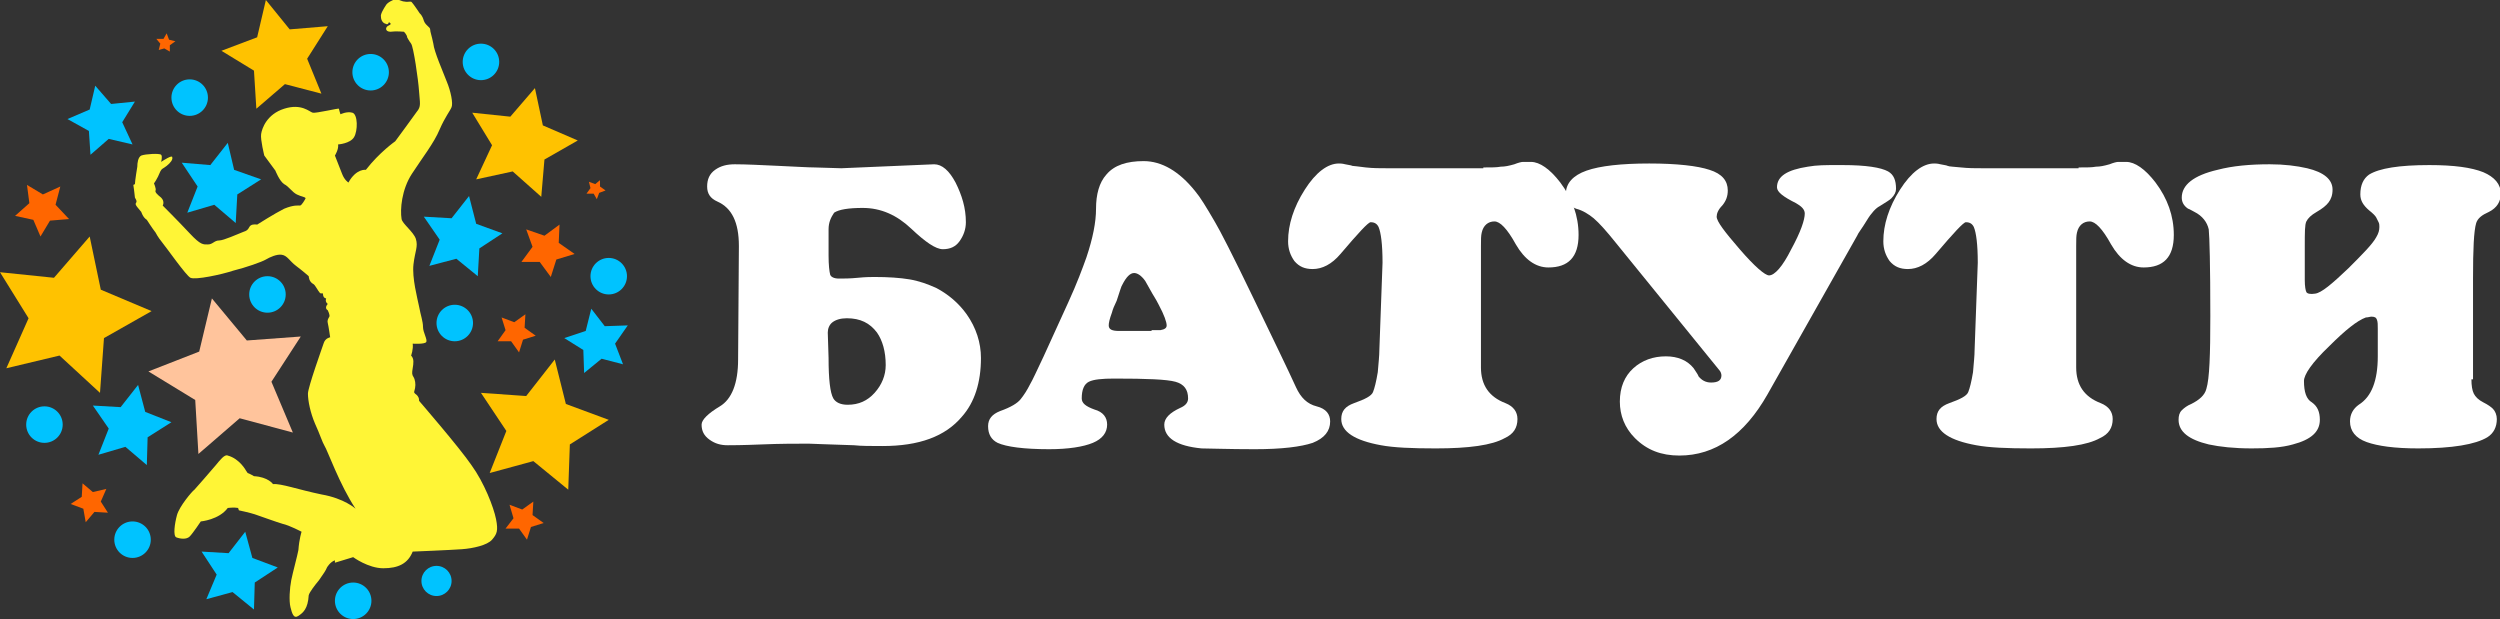
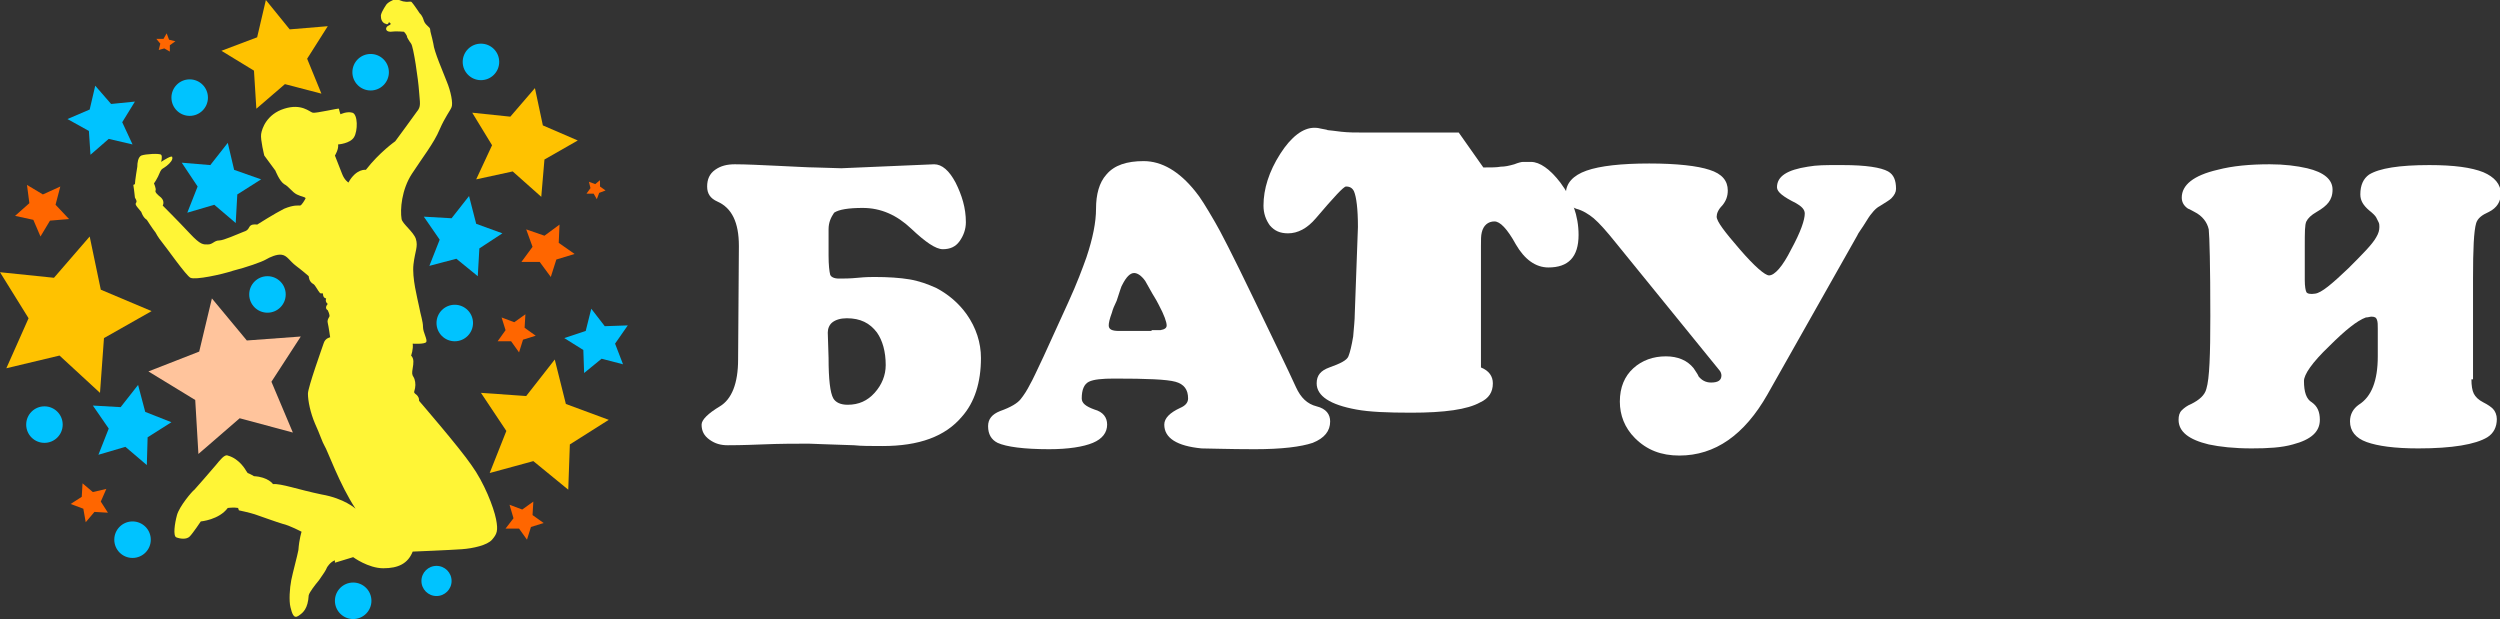
<svg xmlns="http://www.w3.org/2000/svg" version="1.1" id="Шар_1" x="0px" y="0px" viewBox="0 0 315 78" style="enable-background:new 0 0 315 78;" xml:space="preserve">
  <rect x="0" y="0" width="315" height="78" fill="#333333" stroke="none" />
  <style type="text/css">
	.st0{fill:#FFF536;}
	.st1{fill:#FFC200;}
	.st2{fill:#FFC49C;}
	.st3{fill:#FF6600;}
	.st4{fill:#00C3FF;}
	.st5{fill:#FFFFFF;}
</style>
  <g>
    <g>
      <path class="st0" d="M50.6,27.6c-0.2-1.2,0-3.7,1.3-5.7s2.8-3.9,3.5-5.6c0.7-1.6,1.3-2.3,1.5-2.8s-0.1-2-0.6-3.2    c-0.5-1.3-1.6-3.8-1.7-4.8c-0.2-1-0.4-1.5-0.4-1.8s-0.6-0.5-0.8-1.1c-0.2-0.7-0.5-0.9-0.5-0.9s-0.8-1.2-1-1.4    c-0.1-0.2-0.5,0-0.9-0.1c-0.4,0-1-0.4-1.2-0.3c-0.3,0.1-1,0.4-1.2,0.8C48.4,1,47.9,1.8,48,2.1c0,0.4,0.2,0.8,0.6,0.9    C48.9,3.2,49,2.8,49,2.8s0.5,0.2,0,0.4S48.5,4,49.2,4c0.7-0.1,1.7,0,1.7,0s0.4,0.4,0.4,0.7c0,0,0.2,0.4,0.5,0.8s0.9,4.5,1,6    s0.3,1.9-0.3,2.6c-0.5,0.7-2.1,2.9-2.7,3.7c0,0-2,1.4-3.7,3.6c0,0-1.2-0.2-2.2,1.6c0,0-0.5-0.3-0.8-1.1c-0.3-0.8-0.9-2.3-0.9-2.3    s0.5-0.8,0.4-1.4c0,0,1.5-0.1,2-0.9s0.5-2.9-0.2-3.1c-0.7-0.2-1.5,0.2-1.5,0.2s-0.2-0.6-0.2-0.7c0-0.1-2.9,0.6-3.3,0.5    C39,14.1,38,13,35.8,13.7s-2.8,2.5-2.9,3.2c-0.1,0.7,0.4,2.7,0.4,2.7l1.4,1.9c0,0,0.5,1.3,1.1,1.7c0.6,0.3,1,1,1.6,1.3    s1.1,0.3,1.1,0.5c-0.1,0.2-0.5,0.9-0.7,0.9s-0.8-0.1-2,0.4c-1.2,0.6-3.4,2-3.4,2s-0.5-0.1-0.8,0.1s-0.2,0.6-0.9,0.8    c-0.8,0.3-2.5,1.1-3.1,1.1s-0.8,0.5-1.4,0.5s-0.9,0.1-2.3-1.4s-3.4-3.5-3.4-3.5s0.3-0.5-0.2-1c-0.5-0.4-0.8-0.7-0.7-0.9    c0.1-0.2-0.2-0.9-0.2-0.9s0.4-0.5,0.8-1.5c0.2-0.4,0.3-0.3,0.8-0.7c0.5-0.4,0.8-0.8,0.7-1.1c0-0.3-1.1,0.4-1.4,0.6    c0,0,0.2-0.7,0-0.9c-0.2-0.2-2-0.1-2.5,0.1c-0.4,0.2-0.5,0.9-0.5,1.4c0,0-0.3,1.8-0.3,2.2l-0.2,0.1c0,0,0.2,1.4,0.2,1.6    c0.1,0.2,0.2,0.3,0.2,0.5s-0.3,0.2,0.1,0.7s0.5,0.6,0.5,0.6s0.2,0.7,0.7,1c0,0,0.7,1.1,1.1,1.6c0,0,0.3,0.6,0.8,1.2    s3.1,4.3,3.6,4.5c0.6,0.3,3.9-0.4,5.4-0.9c1.6-0.4,3.6-1.1,4.1-1.4c0.5-0.3,1.4-0.7,2-0.6c0.7,0.1,1,0.8,1.8,1.4    c0.8,0.6,1.6,1.3,1.6,1.3s0,0.7,0.6,1c0.2,0.1,0.6,0.9,0.8,1.1c0.2,0.2,0.4-0.1,0.4,0.2s0.2,0.5,0.4,0.5c0,0-0.2,0.4,0.2,0.7    c0,0-0.5,0.5,0,0.8c0,0,0.3,0.6,0.2,0.8s-0.3,0.4-0.2,0.8c0.1,0.4,0.3,1.8,0.3,1.8s-0.6,0.1-0.8,0.7c-0.2,0.6-2,5.6-2,6.4    c0,0.9,0.3,2.4,0.9,3.8c0.6,1.3,0.9,2.3,1.2,2.8c0.3,0.4,1.9,4.9,3.9,7.9c0,0-1.4-1.3-4.3-1.8c-2.9-0.6-5.1-1.4-6.1-1.3    c0,0-0.6-0.9-2.4-1c0,0-0.5-0.3-0.8-0.4L31,59.3c0,0-0.8-1.5-2.3-1.9c-0.4-0.2-1,0.6-1.5,1.2c-0.6,0.7-2.5,2.9-2.7,3.1    c-0.3,0.2-1.9,2.1-2.2,3.2c-0.3,1.1-0.5,2.6-0.1,2.8c0.5,0.2,1.3,0.3,1.7-0.1c0.4-0.4,1.4-1.9,1.4-1.9s2.3-0.2,3.4-1.7    c0,0,0.8-0.1,1.3,0l0.1,0.3c0,0,1.4,0.3,2,0.5c0.6,0.2,2.8,1,3.5,1.2c0.9,0.2,2.4,1,2.4,1s-0.3,0.9-0.4,2.3    c-0.1,0.6-0.7,2.8-0.9,3.8s-0.3,2.6-0.1,3.4s0.4,1.5,1,1.1s1.2-0.9,1.3-2.6c0.1-0.4,0.8-1.3,1.3-1.9c0.5-0.7,0.9-1.3,1-1.6    c0,0,0.4-0.7,1-0.9v0.3l2.3-0.7c0,0,1.9,1.4,3.8,1.4c1.9,0,3.1-0.6,3.7-2.1c0,0,4.9-0.2,6.2-0.3c1.4-0.1,3.2-0.5,3.8-1.2    s0.8-1.1,0.5-2.6s-1.5-4.6-3.1-6.8c-1.5-2.2-6.6-8.1-6.6-8.1s0.1-0.5-0.5-0.9c-0.2-0.2-0.1-0.2,0-0.7s0-1.1-0.2-1.4    c-0.2-0.3-0.2-0.5-0.1-1.1c0.1-0.6,0.2-1.2-0.2-1.6c0,0,0.3-0.8,0.2-1.5c0,0,1.5,0.1,1.7-0.2s-0.4-1.2-0.4-1.9s-0.3-1.5-0.5-2.6    c-0.2-1-0.9-3.6-0.7-5.3s0.6-2.2,0.3-3.2C52.1,29.2,50.7,28.2,50.6,27.6z" />
    </g>
    <polygon class="st1" points="11.3,29.8 12.7,36.5 19.1,39.2 13.1,42.6 12.6,49.5 7.5,44.8 0.8,46.4 3.6,40.1 0,34.3 6.8,35  " />
    <polygon class="st2" points="26.7,37.6 31.1,42.9 37.9,42.4 34.2,48.1 36.9,54.5 30.2,52.7 25,57.2 24.6,50.4 18.7,46.8 25.1,44.3     " />
    <polygon class="st3" points="10.4,60.9 11.7,62 13.4,61.6 12.7,63.2 13.6,64.6 11.9,64.5 10.8,65.8 10.5,64.1 8.9,63.5 10.3,62.6     " />
    <polygon class="st3" points="64.2,63.6 65.8,64.2 67.2,63.2 67.1,64.9 68.5,65.9 66.9,66.4 66.4,68 65.4,66.6 63.7,66.6 64.7,65.3     " />
    <polygon class="st3" points="63.2,40 64.8,40.6 66.2,39.6 66.1,41.3 67.5,42.3 65.9,42.8 65.4,44.4 64.4,43 62.7,43 63.7,41.6  " />
    <polygon class="st3" points="66.3,28.9 68.6,29.7 70.5,28.3 70.4,30.6 72.4,32 70.1,32.7 69.4,34.9 68,33 65.7,33 67.1,31.1  " />
    <polygon class="st3" points="3.4,23.3 5.4,24.5 7.6,23.5 7,25.8 8.7,27.6 6.3,27.8 5.1,29.8 4.2,27.7 1.9,27.2 3.7,25.6  " />
    <polygon class="st3" points="74.2,22.9 75,23.2 75.6,22.7 75.6,23.5 76.3,24 75.5,24.3 75.2,25.1 74.8,24.4 73.9,24.4 74.4,23.7     " />
    <polygon class="st1" points="33.5,0 36.5,3.7 41.3,3.3 38.7,7.4 40.5,11.8 35.9,10.6 32.3,13.7 32,8.9 27.9,6.4 32.4,4.7  " />
    <polygon class="st1" points="67.4,11.1 68.4,15.8 72.8,17.7 68.6,20.1 68.2,24.8 64.6,21.6 60,22.6 62,18.3 59.5,14.2 64.3,14.7     " />
    <polygon class="st1" points="69.9,45.3 71.3,50.9 76.7,52.9 71.8,56 71.6,61.7 67.2,58.1 61.7,59.6 63.8,54.3 60.6,49.5 66.3,49.9     " />
    <polygon class="st4" points="59.1,24.7 60,28.2 63.3,29.4 60.4,31.3 60.2,34.8 57.5,32.6 54.1,33.5 55.4,30.2 53.4,27.3 56.9,27.5     " />
    <polygon class="st4" points="17.4,48.5 18.3,51.9 21.6,53.2 18.6,55.1 18.5,58.6 15.8,56.3 12.4,57.3 13.7,54 11.7,51.1 15.2,51.3     " />
-     <polygon class="st4" points="30.9,67 31.8,70.3 35,71.5 32.1,73.4 32,76.8 29.3,74.6 26,75.5 27.3,72.4 25.4,69.5 28.8,69.7  " />
    <polygon class="st4" points="28.7,18 29.5,21.4 32.9,22.6 29.9,24.5 29.7,28.1 27,25.8 23.6,26.8 24.9,23.5 22.9,20.5 26.5,20.8     " />
    <polygon class="st4" points="12,10.8 14,13.1 17,12.8 15.4,15.4 16.7,18.2 13.7,17.5 11.4,19.5 11.2,16.5 8.5,15 11.3,13.8  " />
    <polygon class="st4" points="79.1,41 77.5,43.3 78.5,45.9 75.8,45.2 73.6,47 73.5,44.1 71.1,42.6 73.8,41.7 74.5,38.9 76.2,41.1     " />
    <circle class="st4" cx="33.7" cy="37.1" r="2.3" />
    <circle class="st4" cx="5.6" cy="53.5" r="2.3" />
    <circle class="st4" cx="16.7" cy="68" r="2.3" />
-     <circle class="st4" cx="76.7" cy="34.8" r="2.3" />
    <circle class="st4" cx="60.6" cy="7.8" r="2.3" />
    <circle class="st4" cx="46.7" cy="9.1" r="2.3" />
    <circle class="st4" cx="23.9" cy="12.3" r="2.3" />
    <circle class="st4" cx="57.3" cy="40.7" r="2.3" />
    <circle class="st4" cx="44.5" cy="75.7" r="2.3" />
    <circle class="st4" cx="55" cy="73.2" r="1.9" />
    <polygon class="st3" points="19.7,4.9 20.6,4.9 21,4.2 21.3,5 22.1,5.2 21.4,5.7 21.4,6.5 20.7,6.1 20,6.3 20.2,5.5  " />
  </g>
  <g>
    <path class="st5" d="M104.4,28.9v3.3c0,1.2,0.1,2,0.2,2.4c0.1,0.3,0.5,0.5,1.1,0.5s1.4,0,2.4-0.1s1.7-0.1,2.1-0.1   c1.7,0,3.2,0.1,4.4,0.3c1.2,0.2,2.3,0.6,3.4,1.1c1.5,0.8,2.8,1.9,3.8,3.3c1.2,1.7,1.8,3.6,1.8,5.5c0,3.1-0.8,5.6-2.4,7.4   c-2.1,2.5-5.4,3.7-10,3.7c-1.5,0-2.7,0-3.6-0.1c-3.5-0.1-5.4-0.2-5.7-0.2c-1.6,0-3.6,0-6,0.1s-3.8,0.1-4.2,0.1   c-0.9,0-1.6-0.2-2.3-0.7c-0.7-0.5-1-1.1-1-1.9c0-0.6,0.8-1.4,2.3-2.3c1.5-0.9,2.3-2.9,2.3-5.9L93.1,31c0-3-0.9-4.8-2.7-5.6   c-0.9-0.4-1.3-1-1.3-1.9s0.3-1.6,1-2.1s1.5-0.7,2.5-0.7c1.4,0,3.3,0.1,5.5,0.2s3.8,0.2,4.6,0.2l3.3,0.1l11.7-0.5   c1,0,1.9,0.8,2.7,2.3c0.8,1.6,1.3,3.2,1.3,5c0,0.9-0.3,1.7-0.8,2.4c-0.5,0.7-1.2,1-2.1,1s-2.2-0.9-4-2.6s-3.8-2.6-6.1-2.6   c-1.8,0-3,0.2-3.6,0.6C104.7,27.4,104.4,28,104.4,28.9z M104.4,45.1c0,2.7,0.2,4.4,0.6,5.1c0.3,0.5,0.9,0.8,1.8,0.8   c1.4,0,2.5-0.5,3.4-1.5s1.4-2.2,1.4-3.5c0-1.7-0.4-3.1-1.1-4.1c-0.9-1.2-2.1-1.8-3.8-1.8c-0.8,0-1.4,0.2-1.8,0.5s-0.6,0.8-0.6,1.3   L104.4,45.1L104.4,45.1z" />
    <path class="st5" d="M134.6,38.1c1.1-2.4,1.8-4.3,2.3-5.7c0.8-2.4,1.2-4.4,1.2-6.1c0-1.8,0.4-3.3,1.3-4.3c1-1.2,2.6-1.7,4.7-1.7   c2.3,0,4.5,1.3,6.5,3.8c0.6,0.7,1.4,2,2.5,3.9c0.6,1,2.2,4.1,4.8,9.5s4.4,9.1,5.4,11.3c0.6,1.3,1.4,2.1,2.6,2.4   c1.2,0.3,1.7,1,1.7,1.9c0,1.2-0.7,2.1-2.2,2.7c-1.5,0.5-3.9,0.8-7.3,0.8c-3.4,0-5.7-0.1-6.7-0.1c-3.1-0.3-4.7-1.3-4.7-3   c0-0.8,0.7-1.5,2-2.1c0.7-0.3,1-0.7,1-1.2c0-1.1-0.5-1.8-1.6-2.1s-3.6-0.4-7.7-0.4c-1.5,0-2.6,0.1-3.2,0.4c-0.6,0.3-0.9,1-0.9,2.1   c0,0.6,0.5,1,1.6,1.4c1.1,0.3,1.6,1,1.6,1.9c0,1-0.6,1.8-1.8,2.3s-3.1,0.8-5.5,0.8c-3.2,0-5.4-0.3-6.5-0.8   c-0.8-0.4-1.2-1.1-1.2-2.1c0-0.9,0.5-1.5,1.5-1.9c1.4-0.5,2.2-1,2.6-1.5c0.4-0.5,0.8-1.1,1.2-1.9c0.3-0.5,0.8-1.6,1.7-3.5   L134.6,38.1z M145.1,41.6c0.4,0,0.7,0,1.1,0c0.6-0.1,0.8-0.3,0.8-0.6c0-0.4-0.3-1.3-1-2.6c-0.4-0.8-0.7-1.2-0.8-1.4   c-0.5-0.9-0.8-1.4-0.9-1.6c-0.5-0.7-1-1-1.4-1c-0.5,0-1,0.5-1.5,1.5c-0.1,0.1-0.3,0.8-0.7,2c-0.3,0.6-0.5,1.1-0.6,1.5   c-0.3,0.8-0.4,1.3-0.4,1.6c0,0.5,0.4,0.7,1.3,0.7h0.5h3.6L145.1,41.6L145.1,41.6z" />
-     <path class="st5" d="M186.9,21.1c1,0,1.7,0,2.2-0.1c0.5,0,1-0.1,1.7-0.3c0.5-0.2,0.9-0.3,1.1-0.3c0.2,0,0.5,0,1,0   c1.1,0,2.4,0.9,3.7,2.6c1.5,2,2.3,4.2,2.3,6.6c0,2.8-1.3,4.1-3.8,4.1c-1.6,0-3-1-4.1-2.9c-1.1-2-2-2.9-2.7-2.9   c-0.8,0-1.4,0.5-1.6,1.4c-0.1,0.4-0.1,0.9-0.1,1.7v15.3c0,2.2,1,3.7,3.1,4.5c1,0.4,1.5,1.1,1.5,2c0,1.1-0.5,1.9-1.6,2.4   c-1.6,0.9-4.5,1.3-8.7,1.3c-3,0-5.3-0.1-6.9-0.4c-3.3-0.6-5-1.7-5-3.3c0-1,0.5-1.6,1.6-2c1.4-0.5,2.2-0.9,2.4-1.4s0.4-1.3,0.6-2.5   c0.1-1.2,0.2-2.1,0.2-2.8l0.4-11c0-2.3-0.2-3.8-0.5-4.5c-0.2-0.4-0.5-0.6-1-0.6c-0.3,0-1.5,1.3-3.8,4c-1.1,1.3-2.3,1.9-3.5,1.9   c-1,0-1.7-0.3-2.3-1c-0.5-0.7-0.8-1.5-0.8-2.5c0-2.1,0.7-4.3,2.1-6.5c1.4-2.2,2.9-3.3,4.3-3.3c0.2,0,0.4,0,0.8,0.1   c0.4,0.1,0.7,0.1,0.9,0.2c0.2,0,0.8,0.1,1.7,0.2s1.8,0.1,2.7,0.1h12.1L186.9,21.1L186.9,21.1z" />
+     <path class="st5" d="M186.9,21.1c1,0,1.7,0,2.2-0.1c0.5,0,1-0.1,1.7-0.3c0.5-0.2,0.9-0.3,1.1-0.3c0.2,0,0.5,0,1,0   c1.1,0,2.4,0.9,3.7,2.6c1.5,2,2.3,4.2,2.3,6.6c0,2.8-1.3,4.1-3.8,4.1c-1.6,0-3-1-4.1-2.9c-1.1-2-2-2.9-2.7-2.9   c-0.8,0-1.4,0.5-1.6,1.4c-0.1,0.4-0.1,0.9-0.1,1.7v15.3c1,0.4,1.5,1.1,1.5,2c0,1.1-0.5,1.9-1.6,2.4   c-1.6,0.9-4.5,1.3-8.7,1.3c-3,0-5.3-0.1-6.9-0.4c-3.3-0.6-5-1.7-5-3.3c0-1,0.5-1.6,1.6-2c1.4-0.5,2.2-0.9,2.4-1.4s0.4-1.3,0.6-2.5   c0.1-1.2,0.2-2.1,0.2-2.8l0.4-11c0-2.3-0.2-3.8-0.5-4.5c-0.2-0.4-0.5-0.6-1-0.6c-0.3,0-1.5,1.3-3.8,4c-1.1,1.3-2.3,1.9-3.5,1.9   c-1,0-1.7-0.3-2.3-1c-0.5-0.7-0.8-1.5-0.8-2.5c0-2.1,0.7-4.3,2.1-6.5c1.4-2.2,2.9-3.3,4.3-3.3c0.2,0,0.4,0,0.8,0.1   c0.4,0.1,0.7,0.1,0.9,0.2c0.2,0,0.8,0.1,1.7,0.2s1.8,0.1,2.7,0.1h12.1L186.9,21.1L186.9,21.1z" />
    <path class="st5" d="M203.6,30.6c-1.2-1.5-2.1-2.5-2.8-3.1c-0.6-0.5-1.4-1-2.2-1.2c-0.8-0.3-1.3-0.9-1.3-1.9c0-1.3,0.9-2.3,2.6-2.9   c1.7-0.6,4.4-0.9,7.9-0.9s6.1,0.3,7.6,0.8c1.6,0.5,2.3,1.4,2.3,2.6c0,0.7-0.2,1.3-0.7,1.9c-0.5,0.5-0.7,1-0.7,1.4   c0,0.6,1,1.9,2.9,4.1s3.2,3.3,3.7,3.3c0.7,0,1.7-1.1,2.8-3.3c1.2-2.2,1.7-3.7,1.7-4.5c0-0.5-0.4-0.9-1.1-1.3   c-1.6-0.8-2.4-1.4-2.4-2c0-1.4,1.3-2.2,3.9-2.6c1.1-0.2,2.3-0.2,3.5-0.2h0.9c2.9,0,4.8,0.3,5.7,0.8c0.7,0.4,1,1.1,1,2.2   c0,0.4-0.2,0.8-0.6,1.2c-0.2,0.2-0.7,0.5-1.5,1c-0.4,0.2-1,0.8-1.6,1.8s-1.1,1.6-1.2,1.9l-11.3,20c-2.9,5.1-6.6,7.7-11.1,7.7   c-2.3,0-4.1-0.7-5.6-2.2c-1.3-1.3-1.9-2.9-1.9-4.6c0-1.8,0.6-3.2,1.7-4.2c1.1-1,2.5-1.5,4.1-1.5c1.5,0,2.7,0.5,3.5,1.5   c0.4,0.6,0.6,0.9,0.6,1c0.4,0.5,0.9,0.8,1.6,0.8c0.9,0,1.3-0.3,1.3-0.9c0-0.2-0.1-0.5-0.3-0.7L203.6,30.6z" />
-     <path class="st5" d="M261.9,21.1c1,0,1.7,0,2.2-0.1c0.5,0,1-0.1,1.7-0.3c0.5-0.2,0.9-0.3,1.1-0.3s0.5,0,1,0c1.1,0,2.4,0.9,3.7,2.6   c1.5,2,2.3,4.2,2.3,6.6c0,2.8-1.3,4.1-3.8,4.1c-1.6,0-3-1-4.1-2.9c-1.1-2-2-2.9-2.7-2.9c-0.8,0-1.4,0.5-1.6,1.4   c-0.1,0.4-0.1,0.9-0.1,1.7v15.3c0,2.2,1,3.7,3.1,4.5c1,0.4,1.5,1.1,1.5,2c0,1.1-0.5,1.9-1.6,2.4c-1.6,0.9-4.5,1.3-8.7,1.3   c-3,0-5.3-0.1-6.9-0.4c-3.3-0.6-5-1.7-5-3.3c0-1,0.5-1.6,1.6-2c1.4-0.5,2.2-0.9,2.4-1.4s0.4-1.3,0.6-2.5c0.1-1.2,0.2-2.1,0.2-2.8   l0.4-11c0-2.3-0.2-3.8-0.5-4.5c-0.2-0.4-0.5-0.6-1-0.6c-0.3,0-1.5,1.3-3.8,4c-1.1,1.3-2.3,1.9-3.5,1.9c-1,0-1.7-0.3-2.3-1   c-0.5-0.7-0.8-1.5-0.8-2.5c0-2.1,0.7-4.3,2.1-6.5c1.4-2.2,2.9-3.3,4.3-3.3c0.2,0,0.4,0,0.8,0.1c0.4,0.1,0.7,0.1,0.9,0.2   s0.8,0.1,1.7,0.2s1.8,0.1,2.7,0.1h12.1V21.1z" />
    <path class="st5" d="M311.4,47.8c0,0.8,0.1,1.4,0.3,1.8c0.2,0.4,0.6,0.8,1.2,1.1s1,0.6,1.2,0.8c0.3,0.3,0.5,0.8,0.5,1.3   c0,1-0.4,1.8-1.2,2.3c-1.5,0.9-4.4,1.4-8.7,1.4c-3,0-5.1-0.3-6.5-0.8s-2.1-1.4-2.1-2.6c0-0.9,0.4-1.6,1.1-2.1c1.6-1,2.4-3,2.4-6.1   c0-0.5,0-1,0-1.6s0-1.2,0-1.9c0-0.5,0-0.8-0.1-1.1s-0.3-0.4-0.7-0.4c-0.2,0-0.4,0.1-0.7,0.1c-1.1,0.4-2.6,1.6-4.6,3.6   c-2.2,2.1-3.2,3.6-3.2,4.4c0,1.4,0.3,2.3,1,2.7c0.7,0.5,1,1.2,1,2.2c0,1.5-1.1,2.5-3.4,3.1c-1.4,0.4-3.1,0.5-5.2,0.5   c-2.2,0-4-0.2-5.4-0.5c-2.5-0.6-3.8-1.6-3.8-3.1c0-0.5,0.1-0.9,0.4-1.2s0.7-0.6,1.2-0.8c1-0.5,1.7-1.1,1.9-1.9   c0.4-1.3,0.5-4.3,0.5-9.2c0-6.3-0.1-10-0.2-10.9c-0.2-0.9-0.8-1.7-1.8-2.2c-0.4-0.2-0.7-0.4-0.8-0.4c-0.6-0.4-0.8-0.9-0.8-1.4   c0-1.6,1.5-2.8,4.5-3.5c1.9-0.5,4.1-0.7,6.6-0.7c1.8,0,3.4,0.2,4.7,0.5c2.1,0.5,3.2,1.4,3.2,2.7c0,0.7-0.2,1.2-0.5,1.6   s-0.8,0.8-1.5,1.2c-0.7,0.4-1.1,0.8-1.3,1.2c-0.2,0.4-0.2,1.4-0.2,3.1c0,0.7,0,1.6,0,2.5c0,1,0,1.6,0,1.8c0,0.8,0.1,1.3,0.2,1.5   s0.5,0.3,1.1,0.2c0.8-0.1,2.1-1.2,4.2-3.2c1.8-1.8,3-3,3.5-3.9c0.3-0.5,0.4-0.9,0.4-1.3c0-0.2,0-0.4-0.1-0.6s-0.2-0.4-0.3-0.6   c-0.1-0.2-0.4-0.5-0.9-0.9c-0.7-0.6-1.1-1.2-1.1-2c0-1.2,0.4-2,1.1-2.5c1.3-0.8,3.8-1.2,7.6-1.2c3.1,0,5.3,0.3,6.8,0.9   c1.4,0.6,2.2,1.5,2.2,2.7c0,1-0.5,1.8-1.5,2.3c-0.9,0.4-1.4,0.8-1.6,1.4c-0.3,1-0.4,3.3-0.4,7v12.7H311.4z" />
  </g>
</svg>